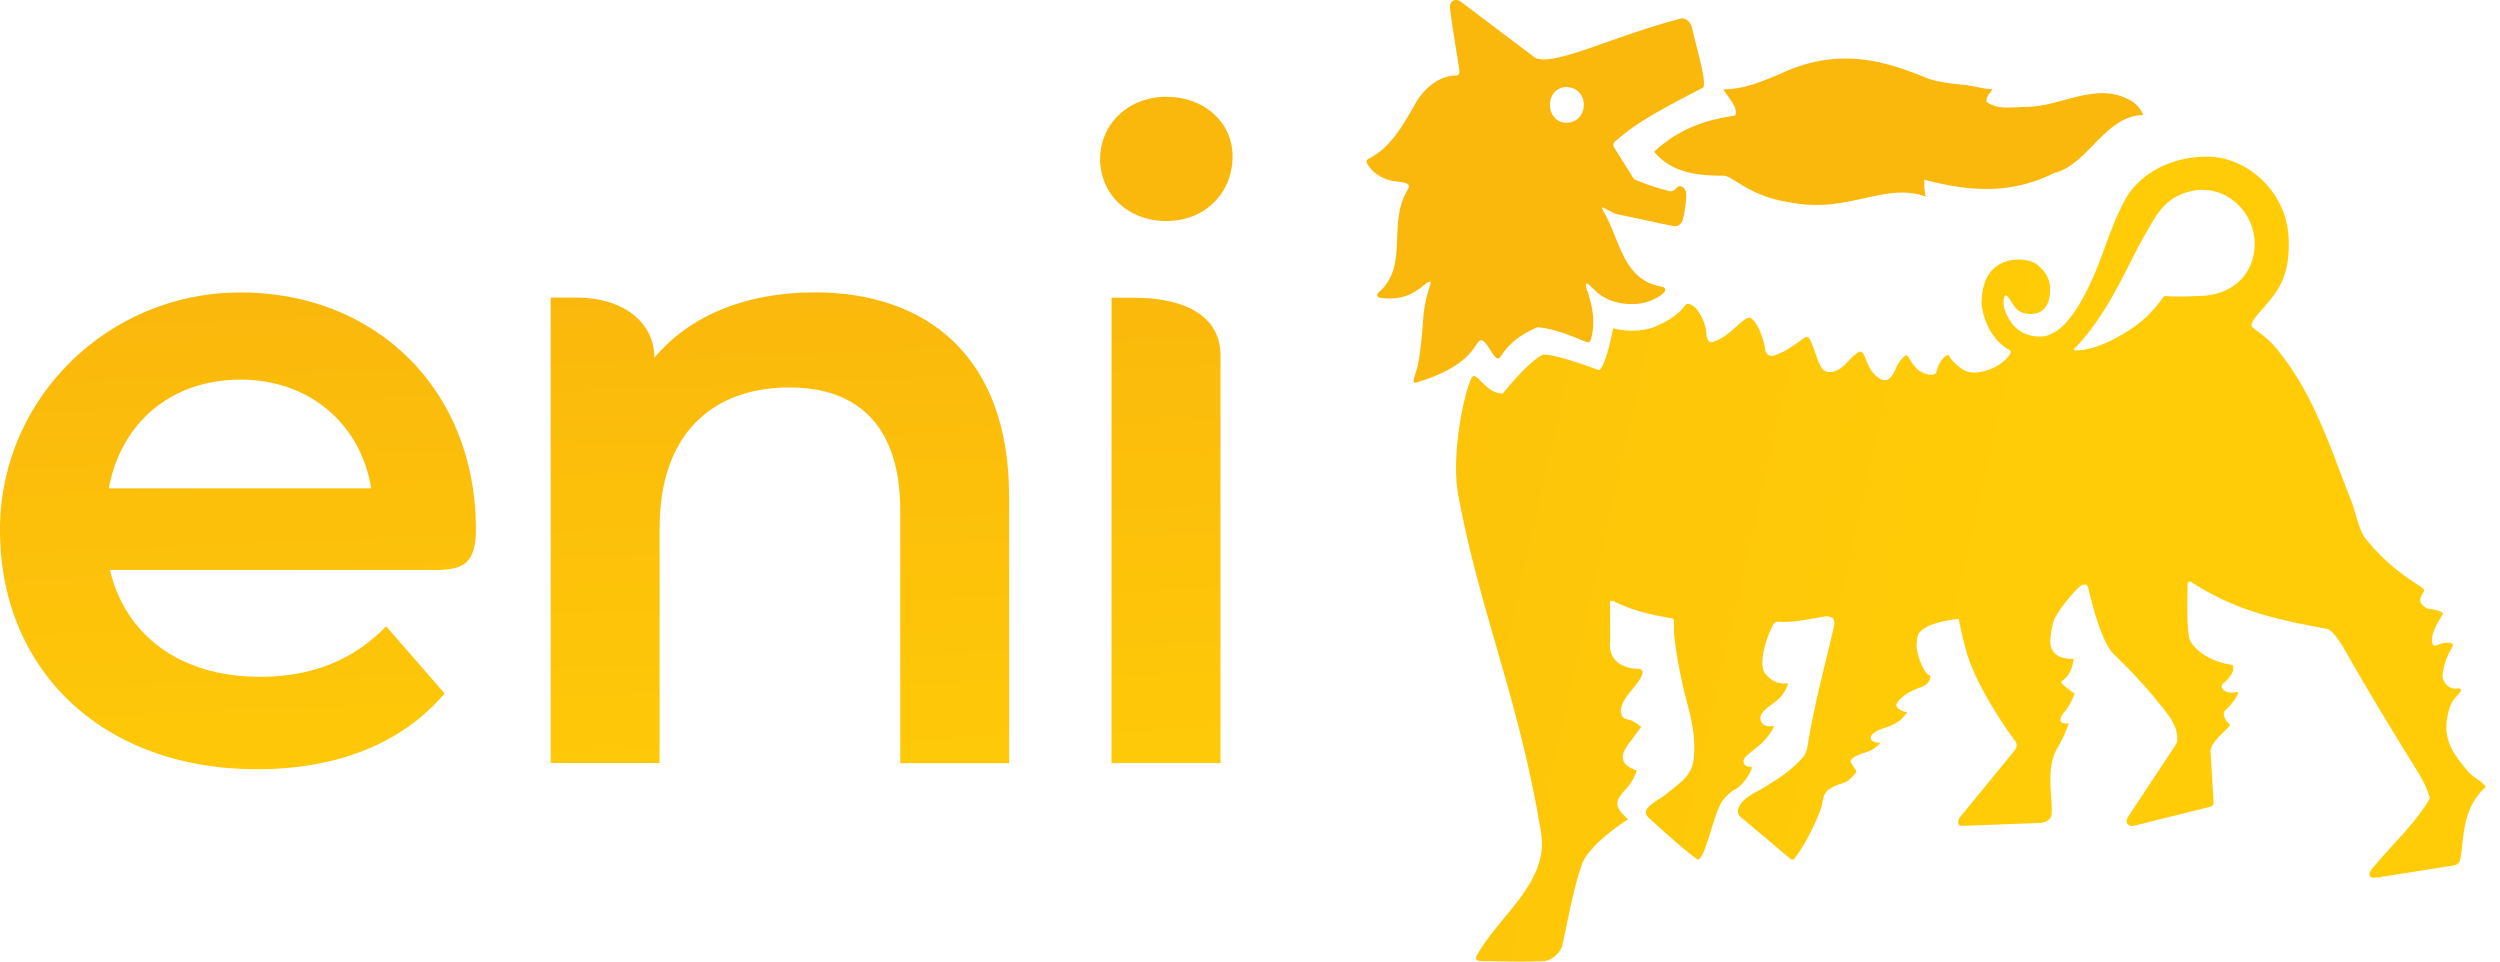
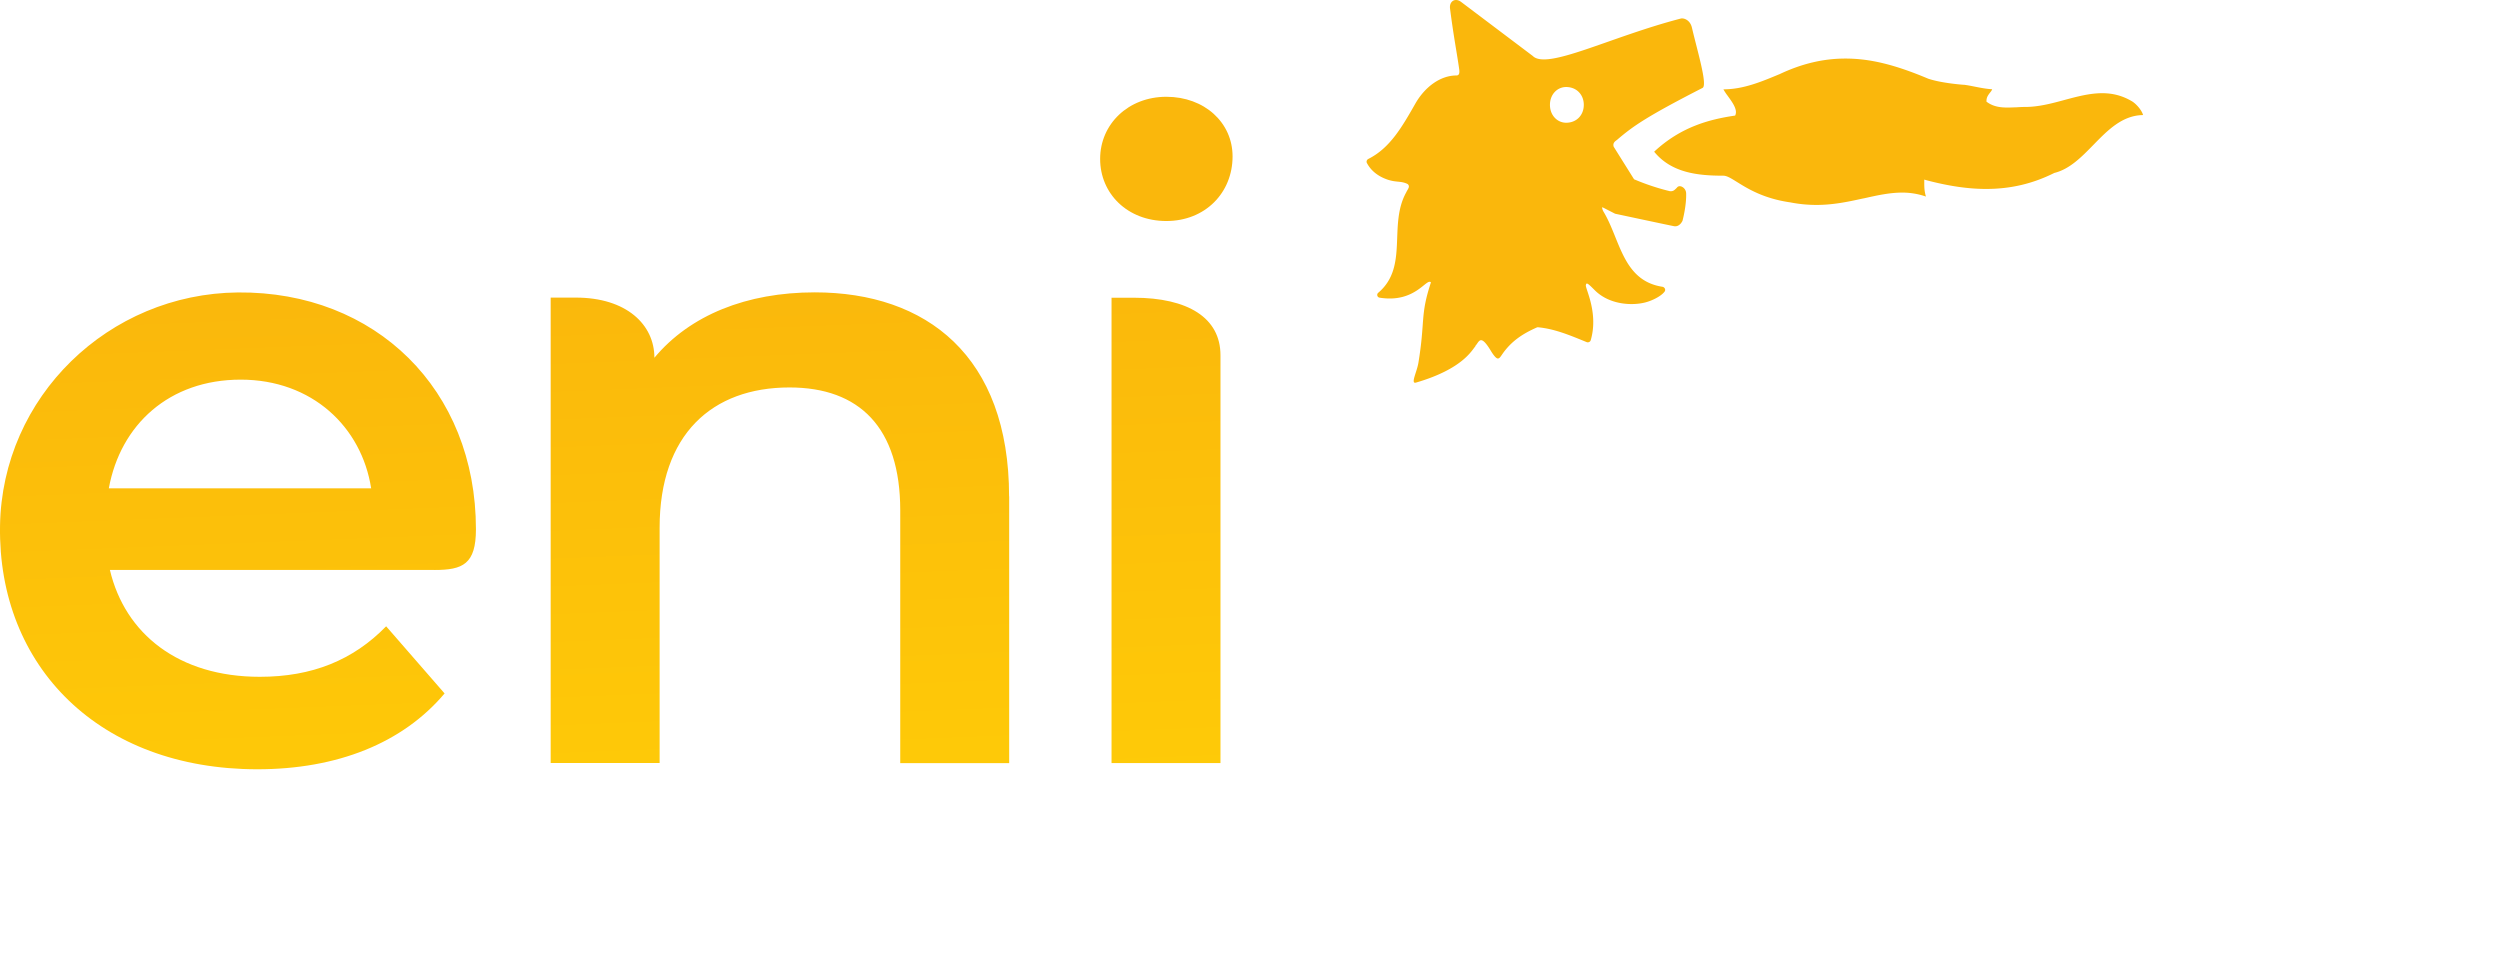
<svg xmlns="http://www.w3.org/2000/svg" width="104" height="40" viewBox="0 0 104 40" fill="none">
  <path d="M61.368 14.397c.165-.165.204-.541.647.19.095.161.239.358.312.323.053.007.134-.127.166-.173.39-.565.881-.867 1.436-1.113a.112.112 0 0 1 .05-.01c.674.066 1.247.298 2.023.617.067.029.151-.006.172-.077.33-1.124-.22-2.136-.203-2.284.02-.147.095-.073.372.204.608.608 1.553.65 2.105.506.284-.073.653-.256.797-.446.06-.077.01-.186-.088-.204-1.658-.256-1.753-1.967-2.448-3.12-.04-.066-.074-.168-.05-.19l.53.271s2.355.503 2.457.52c.235.035.347-.228.347-.228.018-.07.166-.64.151-1.142-.007-.228-.256-.369-.368-.253a.891.891 0 0 1-.134.127.253.253 0 0 1-.207.031 9.602 9.602 0 0 1-1.458-.488l-.847-1.353c-.056-.172.084-.242.14-.288.661-.569 1.248-.977 3.556-2.16.218-.113-.218-1.546-.44-2.499-.073-.33-.343-.418-.466-.386-2.951.766-5.572 2.154-6.16 1.553-.01-.01 0 0-.01-.007L60.782.08c-.246-.186-.5-.028-.46.28.147 1.157.284 1.828.382 2.53.021.162-.007.25-.12.25-.67 0-1.313.481-1.707 1.173-.551.967-1.054 1.848-1.953 2.298-.063.032-.095.109-.06.172.193.366.527.576.857.689.366.123.542.05.812.172a.125.125 0 0 1 .067.165c-.021.06-.064.113-.099.19-.762 1.367.11 3.102-1.166 4.18a.116.116 0 0 0 .056.204c1.49.24 1.954-.84 2.136-.635-.456 1.384-.232 1.574-.52 3.337-.063.394-.344.903-.098.83 1.974-.577 2.333-1.374 2.473-1.515l-.014-.003zM65.152 3.62c.425 0 .734.31.734.742s-.305.744-.734.744c-.369 0-.674-.309-.674-.744 0-.436.305-.742.674-.742zm6.728.376a2.041 2.041 0 0 1-.186-.28h.007c.819 0 1.574-.317 2.308-.623h.004c.93-.442 1.83-.657 2.754-.657 1.03 0 2.062.253 3.46.843h.004c.552.183 1.444.25 1.497.25.148.021.299.05.446.08.25.05.481.092.7.103-.018.056-.053.098-.096.15-.06.082-.14.18-.14.327v.043l.031.02c.275.197.584.222.854.222.12 0 .243-.007.362-.01.12-.008.246-.015.369-.015.545 0 1.09-.144 1.62-.288.52-.14 1.054-.284 1.577-.284.443 0 .836.105 1.202.316.19.098.442.38.499.594-.865.01-1.469.629-2.06 1.233-.484.495-.983 1.012-1.626 1.173h-.01l-.008.007c-.895.447-1.82.66-2.824.66-.752 0-1.56-.119-2.477-.361l-.098-.028v.102c0 .197 0 .372.07.604a2.976 2.976 0 0 0-.99-.165c-.514 0-1.023.112-1.56.232l-.12.024c-.608.134-1.209.257-1.89.257a5.62 5.62 0 0 1-1.083-.106c-1.113-.158-1.78-.576-2.22-.85-.242-.15-.415-.26-.566-.26-1.071 0-2.16-.12-2.877-.998 1.12-1.043 2.308-1.342 3.32-1.496l.05-.007.017-.046c.074-.225-.14-.516-.327-.773l.007.007z" fill="#FAB70C" />
-   <path d="M102.626 32.037c-.837-.966-1.019-1.581-.728-2.568.134-.45.436-.584.475-.742.01-.052-.039-.098-.095-.087-.524.087-.728-.433-.657-.654.052-.323.116-.59.393-1.061.06-.102.014-.172-.105-.183-.496-.049-.682.323-.731-.035-.042-.313.127-.65.429-1.135.095-.154-.422-.228-.513-.235-.197-.014-.411-.225-.411-.323.003-.348.235-.387.133-.51-.165-.2-1.293-.681-2.47-2.175-.274-.474-.358-1.085-.58-1.612-.857-2.164-1.52-4.339-3.049-6.198-.365-.432-.488-.495-.973-.867-.158-.123-.102-.253.305-.72.647-.742 1.244-1.357 1.156-3.054-.102-1.999-1.823-3.362-3.362-3.362-1.81 0-2.955.931-3.415 1.75-.52.934-.811 1.946-1.184 2.863-.183.45-.977 2.396-1.925 2.762-.257.168-1.061.207-1.564-.362-.242-.31-.533-.808-.35-1.237h.055c.183.123.274.453.5.622.245.186.667.19.906.06.33-.183.418-.552.418-.924 0-.454-.19-.738-.496-1.009-.34-.295-1.029-.302-1.447-.126-.885.376-.889 1.328-.91 1.697.06.622.372 1.521 1.191 1.967.172.091-.443.805-1.339.907-.277.035-.46 0-.727-.18-.218-.182-.358-.284-.467-.502-.07-.144-.429.19-.53.657-.043.193-.384.158-.675-.014-.344-.204-.475-.653-.566-.668-.091-.014-.344.281-.446.538-.158.393-.358.59-.622.46a1.149 1.149 0 0 1-.457-.45c-.133-.235-.193-.48-.288-.618-.02-.038-.042-.063-.06-.07-.108-.088-.488.299-.604.436-.15.168-.442.435-.79.4-.4-.042-.429-.681-.76-1.353-.017-.087-.14-.137-.21-.084-.622.45-.826.58-1.184.72-.404.158-.457-.175-.457-.175-.077-.566-.379-1.307-.67-1.367-.282-.01-.82.826-1.54 1.012-.242.063-.249-.394-.249-.397-.031-.45-.383-1.152-.752-1.191-.197-.021-.14.407-1.36.941-.537.236-1.313.204-1.767.074-.095.576-.383 1.7-.593 1.743 0 0-1.838-.703-2.33-.64-.629.303-1.662 1.61-1.662 1.61-.66.031-1.078-.893-1.264-.693-.24.257-.935 3.103-.584 4.958.91 4.862 2.523 8.453 3.44 14.007.34 2.07-1.76 3.443-2.68 5.12 0 0-.124.217.164.217.872.007 1.63.046 2.635.003.275-.01.686-.312.763-.656.235-1.03.436-2.263.8-3.314.127-.488.89-1.254 1.923-1.918.056-.035-.594-.414-.394-.836.095-.197.229-.327.373-.495.14-.166.284-.37.397-.714-.872-.267-.506-.829-.506-.829.06-.15.284-.428.688-.973-.488-.436-.615-.232-.766-.429-.165-.217-.08-.551.3-1.018.255-.317.835-.96.315-.977-.688-.025-1.236-.387-1.138-1.167l-.007-1.567c0-.172.183-.063.183-.063.783.397 1.63.573 2.392.696 0 0 .102.018.091.155-.052.723.236 2.083.405 2.82.154.675.534 1.73.414 2.857-.084.79-.678 1.065-1.082 1.433-.256.232-.973.538-.906.858 0 0 .02.112.179.235 0 0 1.37 1.265 1.94 1.662.277.197.635-1.585.955-2.242.14-.288.446-.558.6-.64.468-.241.717-.86.717-.86l.007-.095c-.393.01-.38-.263-.284-.383.094-.12.34-.302.537-.46.468-.38.657-.804.657-.804l-.007-.057c-.513.081-.551-.26-.54-.351.01-.095.073-.225.301-.418.183-.151.689-.404.844-.998.017-.056-.506.172-.956-.428-.264-.352.014-1.297.204-1.733.15-.344.196-.421.376-.407.576.042 1.134-.091 1.862-.21 0 0 .53-.113.435.372-.358 1.567-.857 3.407-1.106 5.024 0 0-.05.288-.166.421-.523.604-1.071.935-1.658 1.297-.428.26-.84.393-1.043.832 0 0-.102.232.08.383l2.073 1.743c.106.091.172-.014.172-.014.422-.534.809-1.328 1.055-1.954.158-.4.08-.629.32-.878 0 0 .196-.158.48-.25.341-.105.408-.15.626-.403.165-.187.095-.088-.134-.513-.084-.162.359-.324.359-.324.13-.066.25-.08.386-.137.137-.056.292-.144.489-.355-.489 0-.468-.252-.317-.375.429-.352.92-.19 1.406-.868v-.035c-.102 0-.352-.088-.425-.24-.07-.196.453-.607.983-.78.457-.143.429-.495.429-.495-.278-.007-.675-1.106-.559-1.422-.094-.696 1.244-.879 1.732-.942 0 0 .162.83.348 1.451.471 1.57 1.915 3.517 1.915 3.517.077.102.25.263.067.506l-2.266 2.768c-.113.134-.134.373.06.373l3.291-.123c.232-.028.422-.158.443-.306.088-.643-.281-1.929.253-2.818.21-.355.323-.615.474-1.019 0 0-.657.113-.179-.484a2.32 2.32 0 0 0 .411-.763s-.277-.168-.513-.397c-.095-.091.042-.147.042-.147.123-.113.215-.222.285-.359.07-.137.12-.305.154-.53-.74.014-.899-.334-.962-.548-.039-.134.028-.868.18-1.15.164-.305.522-.8.944-1.236.172-.161.376-.246.429-.049.14.51.544 2.336 1.124 2.835 0 0 1.037.991 1.718 1.852.386.485.984 1.103.86 1.781l-.098.162-1.932 2.92s-.116.168-.035.28a.244.244 0 0 0 .256.099l3.152-.784s.102-.017.151-.077c.032-.039.032-.105.032-.105l-.127-2.137c-.01-.358.64-.86.787-1.057.028-.039.018-.074-.021-.099-.148-.09-.281-.428-.18-.523.433-.404.65-.812.514-.784-.243.046-.541.036-.63-.19-.045-.108.071-.178.071-.178.34-.288.404-.506.404-.633a.257.257 0 0 0-.028-.126s-1.17-.113-1.743-.963c-.19-.284-.133-1.922-.13-2.378 0 0-.003-.162.123-.127 1.768 1.135 3.268 1.525 5.643 1.96 0 0 .25-.049.808.939.98 1.728 1.946 3.31 3 5.01.246.397.418.766.503 1.106-.552.991-1.574 1.936-2.358 2.874-.302.366-.102.464.162.422l3.211-.506s.197-.021.249-.25c.173-.769.022-2.083 1.069-3.017-.246-.313-.45-.303-.798-.7l.011.004zM91.629 12.303c-1.25.07-1.592.007-1.592.007-.618.843-1.043 1.159-1.605 1.514-.636.397-1.43.755-2.098.755-.074-.003-.06-.067-.017-.105.049-.05.08-.078.08-.078 1.399-1.486 2.182-3.537 2.857-4.672.414-.696.734-1.455 1.792-1.746 1.49-.415 2.82.85 2.747 2.27-.06 1.17-.9 1.988-2.164 2.058v-.003z" fill="url(#jytj23f4wa)" />
  <path d="M18.074 23.71H4.572c.63 2.664 2.864 4.445 6.236 4.445 2.175 0 3.879-.689 5.256-2.101l2.431 2.793c-1.742 2.066-4.462 3.155-7.796 3.155C4.14 31.998-.086 27.74.001 21.884c.081-5.38 4.518-9.67 9.9-9.718 5.713-.05 9.898 4.033 9.898 9.851 0 1.451-.545 1.694-1.725 1.694zM4.526 20.314H15.44c-.397-2.554-2.456-4.521-5.428-4.521s-5 1.872-5.485 4.521zm37.456.337v11.095H37.45V21.23c0-3.447-1.704-5.112-4.606-5.112-3.225 0-5.404 1.957-5.404 5.836v9.788h-4.532V12.38h1.05c2.098 0 3.265 1.12 3.265 2.502 1.486-1.778 3.843-2.72 6.671-2.72 4.641 0 8.084 2.646 8.084 8.485l.004.003zm3.784-14.042c0-1.448 1.173-2.583 2.754-2.583s2.755 1.068 2.755 2.48c0 1.515-1.139 2.688-2.755 2.688-1.616 0-2.754-1.138-2.754-2.582v-.003zm.47 5.776h.928c2.245 0 3.608.832 3.608 2.392v16.966H46.24V12.38l-.003.004z" fill="url(#n1uq6t5dbb)" />
  <defs>
    <linearGradient id="jytj23f4wa" x1=".002" y1="14.491" x2="101.466" y2="37.321" gradientUnits="userSpaceOnUse">
      <stop offset=".2" stop-color="#FAB70C" />
      <stop offset=".8" stop-color="#FFCC07" />
    </linearGradient>
    <linearGradient id="n1uq6t5dbb" x1=".001" y1="-.141" x2="1.906" y2="48.346" gradientUnits="userSpaceOnUse">
      <stop offset=".25" stop-color="#FAB70C" />
      <stop offset=".75" stop-color="#FFCC07" />
    </linearGradient>
  </defs>
</svg>